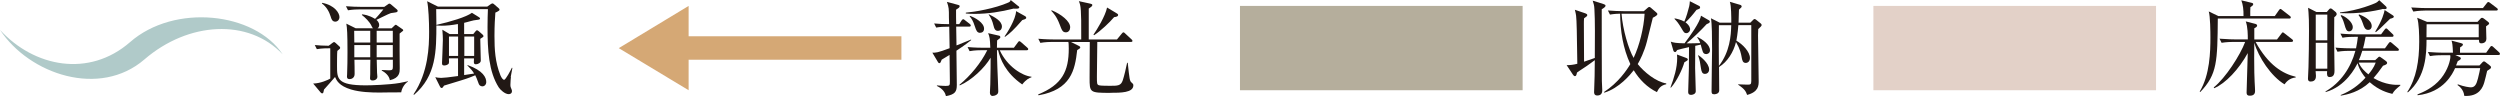
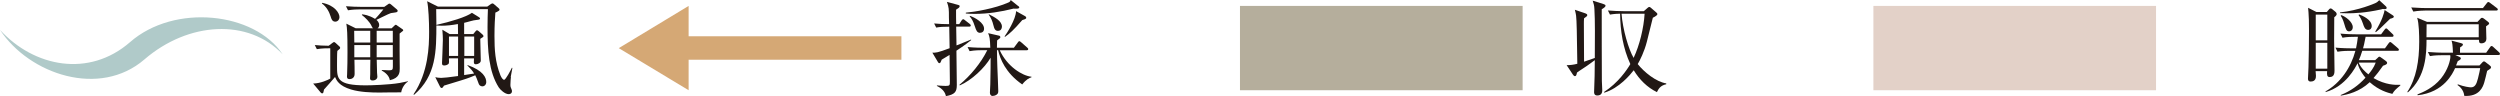
<svg xmlns="http://www.w3.org/2000/svg" id="_レイヤー_2" data-name="レイヤー 2" viewBox="0 0 389 14.96">
  <g id="_レイヤー_1-2" data-name="レイヤー 1">
    <g>
      <g>
        <path d="M62.43,14.37c-.55-.02-2.91.03-3.4.03-1.24,0-2.98-.05-4.39-.47-1.9-.56-2.29-1.45-2.51-1.95-.24.32-1.46,1.66-1.71,1.95-.05.16-.08.4-.11.47-.02.05-.08.13-.18.13-.08,0-.16-.05-.23-.13l-1.17-1.4c1.14-.02,2.35-.58,2.66-.77v-4.72c-.48,0-1.3,0-2.09.14l-.32-.64c.71.06,1.19.1,2.16.11l.6-.45c.1-.06.18-.13.23-.13.06,0,.14.05.21.11l.64.58c.06.06.11.13.11.21,0,.1-.05.16-.1.19-.08.06-.24.21-.34.29-.05.32-.05,1.96-.05,2.32,0,2,0,3.04,4.49,3.04.71,0,3.57-.08,5.25-.37.34-.06.89-.18,1.3-.27v.06c-.47.27-.95.97-1.05,1.66h0ZM52.17,3.37c-.48,0-.61-.43-.71-.77-.24-.8-.68-1.56-1.37-2.06l.03-.1c1.96.37,2.7,1.59,2.7,2.21,0,.39-.26.72-.66.72h0ZM62.68,4.82c-.06.06-.42.34-.5.4-.03.77.02,4.57.02,5.44,0,.55,0,1.48-1.54,1.82-.1-.68-.68-1.18-1.26-1.51v-.08c.16,0,.95.05,1.13.05.53,0,.6-.11.6-.58v-1.06h-2.51c0,.16.05,1.72.05,2.01,0,.06.05.56.05.63,0,.29-.26.58-.74.58-.4,0-.4-.24-.4-.37,0-.08.03-.51.03-.61,0-.32,0-1.88.02-2.24h-2.48c.02.32.03,1.87.03,2.22,0,.59-.47.79-.77.79-.42,0-.42-.26-.42-.43,0-.05.02-.26.02-.31.05-.72.06-2.83.06-3.46,0-2.85-.06-3.75-.18-4.43l1.46.72h2.7c-.13-.11-.14-.14-.27-.43-.27-.56-.92-1.22-1.46-1.63v-.11c.31.03,1.03.1,2.04.71.39-.37.84-.92,1.3-1.48h-3.61c-.42,0-1.19.02-1.9.14l-.32-.63c.84.06,1.66.1,2.48.1h3.48l.58-.4c.06-.05.14-.11.21-.11.08,0,.21.08.26.13l.93.79s.11.11.11.21c0,.03-.03.14-.13.19-.11.06-.79.13-.93.16-.35.1-1.9.9-2.25,1.05.14.13.43.37.43.82,0,.29-.15.42-.26.5h2.19l.45-.43c.06-.06.13-.13.21-.13.05,0,.14.06.18.1l.84.58c.08.05.13.11.13.16,0,.06-.02.1-.05.14h0ZM57.61,4.79h-2.5c0,.45.02,1.3.02,1.83h2.48v-1.83ZM57.61,7.01h-2.48v1.9h2.48s0-1.9,0-1.9ZM61.12,4.79h-2.51v1.83h2.51v-1.83ZM61.12,7.01h-2.51v1.9h2.51s0-1.9,0-1.9Z" style="fill: #211815;" />
        <path d="M79.5,11.98c-.02.18-.08.8-.08,1.19,0,.32.03.39.19.77.03.06.05.14.05.24,0,.42-.37.47-.51.47-.58,0-1.32-.69-1.55-1.06-1.56-2.46-1.74-5.78-1.74-9.37,0-1.19.03-1.95.06-2.8h-8.05c.02.72.03,1.32.03,2.25,0,4.28,0,8.11-3.48,11.09l-.08-.08c2.33-3.45,2.43-7.49,2.43-9.74,0-1.59-.1-3.85-.31-4.75l1.69.84h7.66l.53-.37c.13-.08.21-.13.29-.13s.16.05.27.15l.68.59c.1.08.15.16.15.24s-.06.14-.15.19c-.14.1-.35.21-.5.26-.06.8-.14,1.98-.14,3.62,0,2.14.1,4.07.93,6.15.18.43.42.69.56.69.27,0,1.05-1.53,1.22-1.88l.08.03c-.03.23-.24,1.21-.26,1.4h.03ZM75.06,13.43c-.42,0-.55-.32-.58-.42-.31-.82-.35-.95-.53-1.3-.31.13-1.03.45-2.24.81-2.17.66-2.43.74-2.62.8-.16.27-.23.37-.39.37-.11,0-.18-.11-.26-.26l-.71-1.42c.23.05.52.11.92.11.37,0,1.27-.1,2.62-.29v-2.75h-1.42c0,.08.02.45.02.53,0,.19-.03.29-.13.37-.21.18-.52.21-.61.21-.35,0-.35-.19-.35-.42,0-.05.13-3.01.13-3.57,0-.11-.02-1.11-.08-1.58l1.14.68h1.3l-.02-1.56c-.97.18-1.79.26-2.5.26-.37,0-.59-.02-.84-.03v-.1c2.12-.47,4.64-1.22,5.52-1.88l1.06.66c.13.08.21.16.21.22,0,.15-.15.19-.53.23-.55.03-1.4.34-1.95.45v1.75h1.42l.37-.45c.08-.1.14-.14.21-.14.08,0,.16.05.27.14l.58.51c.1.08.16.18.16.26,0,.11-.11.19-.5.42.02.48.08,2.87.08,3.4,0,.34-.45.56-.76.56-.19,0-.32-.06-.32-.35,0-.08.02-.47.02-.56h-1.53v2.59l1.55-.24c-.27-.47-.61-.82-1.05-1.26l.03-.06c2.45.87,2.91,1.96,2.91,2.64,0,.4-.27.68-.63.68h.03ZM71.28,5.69h-1.42v3.01h1.42v-3.01ZM73.78,5.69h-1.53v3.01h1.53v-3.01Z" style="fill: #211815;" />
      </g>
      <path d="M0,4.65c4.61,6.96,15.52,10.59,22.47,4.6,6.84-5.9,16.2-6.42,21.51-.8-4.37-6.57-16.84-7.94-23.75-1.89-6.36,5.54-14.91,3.9-20.23-1.91Z" style="fill: #b0cac9;" />
      <g>
        <path d="M148.82,7.88c.02,1.01.06,4.64.06,5.33,0,1.06-.27,1.48-1.69,1.75-.08-.42-.39-1.11-1.42-1.59l.03-.08c.27.02.87.08,1.32.08.68,0,.68-.1.68-.71,0-.66-.05-3.53-.05-4.12-.48.31-.89.53-1.22.74-.13.35-.21.55-.35.55s-.19-.11-.24-.18l-.87-1.46c.55.02.77.03,2.69-.69-.02-.55-.02-.84-.06-3.35-.84,0-1.45.03-2.03.14l-.32-.64c.98.08,1.3.1,2.33.11,0-.13-.03-.69-.03-1.05,0-1.35,0-1.5-.31-2.42l1.77.48c.11.03.21.06.21.19,0,.11-.08.21-.14.26-.06.05-.37.26-.42.29-.02.35.02,1.92.02,2.24h.48l.35-.55c.06-.1.18-.21.26-.21.1,0,.19.08.31.18l.71.55c.1.08.16.16.16.24,0,.16-.13.18-.24.18h-2.03c.02.47.03,2.51.05,2.93.76-.31,1.51-.6,2.27-.92v.1c-.35.27-.98.79-2.27,1.63h-.01ZM159.06,13.14c-2.61-1.8-3.45-3.98-3.75-5.33h-.18c0,.69.03,1.93.06,2.66.02.58.14,3.17.14,3.7,0,.22-.03.4-.24.55-.23.16-.5.21-.63.21-.31,0-.43-.24-.43-.53,0-.21.06-1.09.06-1.27.05-1.8.05-3.59.05-4.15-.92,1.58-2.95,3.51-4.8,4.31l-.05-.1c1.74-1.43,3.35-3.4,4.33-5.38h-.85c-.21,0-1.11,0-1.9.15l-.32-.64c1.08.1,2.17.11,2.48.11h1.06c-.05-1.43-.11-1.74-.34-2.27l1.71.39c.1.02.19.1.19.23s-.05.18-.5.51c-.02.19-.03.92-.03,1.14h2.64l.6-.81c.08-.11.15-.21.24-.21.11,0,.21.1.31.18l.92.81c.1.1.16.14.16.24,0,.16-.14.18-.24.18h-4.19c1.16,2.53,3.51,3.98,4.94,4.12v.08c-.35.13-.81.31-1.45,1.13h0ZM157.71,1.34c-1.98.5-4.01.82-6.05.82-.61,0-1.03-.03-1.38-.06v-.13c1.34-.11,4.51-.64,6.63-1.58.26-.11.31-.24.35-.39l1.08.87c.11.08.26.16.26.29,0,.26-.71.19-.89.18ZM152.51,5.11c-.48,0-.61-.37-.82-1-.29-.9-.51-1.21-.8-1.55l.02-.1c.84.29,2.21,1.08,2.21,2,0,.44-.29.64-.6.64h0ZM155.28,4.8c-.39,0-.56-.23-.72-.92-.14-.58-.35-1.09-.72-1.61l.03-.05c.88.45,2.03,1.03,2.03,1.92,0,.03,0,.66-.61.66h0ZM159.08,3.11c-1.38,1.59-1.98,2.12-2.69,2.62l-.08-.06c.34-.45,1.77-2.69,1.79-3.94l1.42.79c.1.05.16.14.16.26,0,.19-.39.27-.6.34h0Z" style="fill: #211815;" />
-         <path d="M172.78,14.45c-3.24,0-3.24-.05-3.24-2.35,0-.89.03-4.76.03-5.57h-2.93l1.21.6c.08.05.24.11.24.24,0,.14-.13.22-.48.43-.35,3.17-1,6.15-6.02,7.03l-.05-.14c3.73-1.51,4.76-3.62,4.76-7.12,0-.71-.03-.9-.06-1.05h-2.46c-.4,0-1.17.02-1.9.15l-.32-.64c1.11.1,2.25.11,2.48.11h4.2c0-3.03,0-3.45-.06-4.48-.05-.82-.16-1.13-.31-1.48l1.79.39c.19.05.31.08.31.23,0,.16-.32.39-.56.53v4.81h4.39l.74-.9c.11-.13.18-.21.27-.21.08,0,.18.08.27.18l.97.9c.13.11.16.16.16.26,0,.14-.13.16-.24.16h-5.23c-.02.92-.06,4.85-.06,5.36,0,1.13,0,1.26.32,1.38.23.08,1.46.08,1.75.08,1.16,0,1.66,0,1.95-.84.23-.68.53-2,.68-2.74h.1c.27,2.54.29,2.82.6,3.08.19.16.27.23.27.43,0,1.16-2,1.16-3.56,1.16h-.01ZM165.86,5.03c-.52,0-.63-.32-.97-1.21-.47-1.26-1.01-1.83-1.32-2.14l.08-.08c1.48.61,2.87,1.71,2.87,2.64,0,.42-.24.79-.66.79h0ZM173.36,2.66c-.71.85-2.12,2.17-3.12,2.82l-.1-.08c.56-.81,1.84-2.87,2.12-4.23l1.45.87c.16.1.27.16.27.29,0,.16-.13.29-.63.34h.01Z" style="fill: #211815;" />
      </g>
      <polygon points="107.15 14.04 96.28 7.49 107.15 .92 107.15 5.64 140.26 5.64 140.26 9.29 107.15 9.29 107.15 14.04" style="fill: #d5a875;" />
      <g>
        <path d="M249.23,1.43c0,1.67,0,10.32.02,11.16,0,.23.06,1.22.06,1.42,0,.21,0,.85-.76.85-.51,0-.51-.39-.51-.53,0-.39.06-2.11.08-2.46.02-.84.03-1.27.03-2.51-.23.16-.85.64-1.24.9-1.21.8-1.34.88-1.53,1.03-.08.39-.14.56-.32.56-.11,0-.21-.08-.31-.23l-.98-1.48c.5,0,1.09-.06,1.66-.22-.06-4.68-.1-6.76-.19-7.47-.03-.23-.06-.39-.19-.93l1.64.56c.14.05.29.13.29.27,0,.16-.15.26-.5.5-.03.31-.03.56-.03.87,0,.93.02,5.04.03,5.88.26-.1,1.45-.5,1.67-.58.02-2.83.05-5.84-.06-7.6-.03-.6-.11-.82-.27-1.32l1.66.52c.24.08.34.14.34.27,0,.14-.13.27-.58.55h0ZM257.83,14.34c-1.53-.74-2.74-1.96-3.62-3.41-.55.71-2.25,2.77-4.57,3.49l-.06-.1c2.22-1.43,3.62-3.51,4.1-4.35-1.14-2.45-1.56-5.14-1.59-7.84-.21,0-.92.02-1.58.14l-.32-.64c.82.06,1.64.11,2.48.11h3.11l.58-.51c.11-.1.19-.15.27-.15s.16.05.27.15l.8.69c.1.08.19.18.19.29,0,.14-.29.35-.71.55-.05.21-.82,3.33-.92,3.7-.39,1.56-1.11,2.98-1.43,3.51,1,1.25,2.83,2.75,4.44,3.01v.13c-.93.19-1.21.74-1.45,1.22h.01ZM252.31,2.14c.19,2.45,1.09,5.52,1.88,6.87.92-1.95,1.58-4.65,1.71-6.87h-3.59Z" style="fill: #211815;" />
-         <path d="M262.09,9.68c-.32,1.14-1.19,2.95-2.09,3.96l-.08-.03c.56-1.48,1.05-3.01,1.05-4.6,0-.24-.02-.39-.03-.53l1.42.53c.08.03.26.1.26.23,0,.14-.05.18-.52.45h-.01ZM265.47,8.41c-.39,0-.48-.26-.55-.47-.1-.27-.21-.72-.29-1-.06.02-.56.13-.85.19,0,.55-.02,2.96-.02,3.46,0,.27.1,3.51.1,3.61,0,.45-.53.56-.71.56-.47,0-.47-.29-.47-.51,0-.11.11-3.36.11-3.59,0-.52.02-2.85.02-3.33-1.06.24-1.38.32-1.83.45-.18.27-.24.32-.34.32-.11,0-.24-.11-.27-.24l-.4-1.38c.45.16.79.23,2.14.26.85-1.11,2.41-3.28,2.56-4.3l1.24.72c.06.03.14.11.14.21,0,.19-.21.27-.5.39-.9.98-2.17,2.21-3.12,2.98.32,0,1.47,0,2.12-.03-.11-.37-.22-.56-.47-.9l.06-.06c.72.37,1.93,1.14,1.93,2.09,0,.45-.4.58-.61.58h0ZM264.42,1.36c-.06.05-.39.14-.45.18-.5.66-1.14,1.42-1.71,1.93.69.52.72.97.72,1.06,0,.37-.29.63-.58.63-.31,0-.39-.11-.74-.72-.53-.88-.68-1.06-1.11-1.5l.03-.08c.35.06,1,.21,1.5.5.31-.71.6-1.71.76-2.38.06-.27.06-.34.1-.79l1.46.74c.11.06.14.18.14.23,0,.08-.03.14-.13.21h0ZM265.3,11.5c-.42,0-.55-.32-.63-.87-.13-.92-.18-1.24-.45-2.01l.05-.03c.19.11,1.67,1.19,1.67,2.22,0,.52-.4.69-.64.69h0ZM274.01,4.11c-.11.11-.35.34-.43.42-.02.35-.03.53-.03.97,0,1.13.1,6.12.1,7.13,0,.63,0,1.67-1.8,2.14-.19-.51-.32-.88-1.4-1.59l.02-.06c.11,0,.97.05,1.37.05.5,0,.66,0,.66-.56V3.91h-2.01c-.11,1.34-.26,2.16-.31,2.42.98.55,2.11,1.74,2.11,2.69,0,.52-.32.77-.66.77-.45,0-.55-.39-.64-.95-.1-.5-.19-1.13-.87-2.3-.37,1.53-1.34,3.11-2.64,3.88.02,1,.03,2.72.03,3.65,0,.58-.72.6-.77.6-.37,0-.42-.18-.42-.47,0-1.9.08-5.88.08-6.47,0-1.87-.02-4.15-.18-4.89l1.37.69h1.8c0-.8,0-2.69-.23-3.25l1.63.48c.14.05.21.14.21.24,0,.13-.05.16-.42.5-.02.5-.02,1.08-.06,2.03h1.83l.42-.42c.13-.13.16-.15.24-.15.06,0,.13.02.24.11l.72.58c.08.06.14.13.14.24,0,.06-.02.13-.1.21h0ZM267.46,3.92c-.03,2.09-.02,4.25,0,6.34,1.71-2.21,1.88-4.7,1.92-6.34h-1.92Z" style="fill: #211815;" />
      </g>
      <rect x="192.94" y=".92" width="43.98" height="13.12" style="fill: #b5ae9c;" />
      <g>
-         <path d="M356.23,2.88h-11.14c-.06,6.68-.08,8.68-2.72,11.43l-.1-.06c1.59-2.59,1.67-6.21,1.67-8.43,0-.89-.02-3.27-.26-4.04l1.5.72h3.91c.02-.98-.08-1.77-.34-2.45l1.61.39c.1.02.24.06.24.21,0,.16-.13.27-.44.47-.02.37-.03.97-.02,1.38h3.82l.63-.9c.1-.13.16-.21.22-.21.11,0,.18.06.32.18l1.16.9c.08.06.16.13.16.24,0,.14-.14.18-.24.18h.02ZM355.47,13.12c-2.08-1.24-4.06-4.22-4.7-6.47-.02,1.32-.02,2.27-.02,2.37,0,3.64.14,4.44.14,5.15s-.61.72-.84.72c-.34,0-.48-.15-.48-.48,0-.23.16-5.23.18-6.15-1.37,2.51-3.45,4.72-5.23,5.47l-.06-.13c1.82-1.45,4.12-5.02,4.89-7.08h-1.79c-.37,0-1.17.02-1.88.14l-.32-.64c1.29.1,2.22.11,2.48.11h1.92c0-.63,0-1.95-.32-2.8l1.51.39c.13.03.26.13.26.26,0,.21-.29.35-.44.42v1.74h3.53l.66-.87c.1-.13.16-.23.24-.23.1,0,.18.08.31.18l1.13.88c.08.06.16.13.16.24,0,.16-.16.18-.24.18h-5.59c2.01,3.67,4.27,4.96,6.23,5.42l.02.11c-1.06.11-1.54.79-1.74,1.06h-.01Z" style="fill: #211815;" />
        <path d="M363.21,2.7c0,.55-.02,2.93-.02,3.41,0,1.34.06,3.46.06,4.8,0,.39,0,1.08-.76,1.08-.42,0-.44-.39-.39-.92h-1.79c.02.14.05.48.05.69,0,.29,0,.93-.84.93-.32,0-.4-.21-.4-.45,0-.29.06-1.54.08-1.8.05-1.46.08-4.15.08-5.67,0-1.61-.02-1.88-.08-2.87-.02-.11-.06-.6-.06-.69l1.3.66h1.61l.34-.4c.06-.08.16-.16.23-.16.11,0,.19.03.32.15l.51.42s.14.16.14.31c0,.16-.14.32-.4.51h.02ZM362.13,2.27h-1.8v4.01h1.8V2.27ZM362.13,6.66h-1.8v4.02h1.8v-4.02ZM372.26,14.61c-.72-.18-2.06-.52-3.53-1.82-1.61,1.51-3.44,1.92-4.51,2.09v-.1c1.48-.58,2.79-1.51,3.85-2.69-.21-.24-.9-1.06-1.24-2.25-.31.64-1.82,3.61-4.97,4.49v-.11c2.35-1.35,3.93-3.69,4.64-6.31h-.89c-.21,0-1.11,0-1.9.14l-.31-.64c1.06.1,2.17.11,2.46.11h.74c.11-.56.21-1.09.29-1.79h-.5c-.4,0-1.17,0-1.9.14l-.32-.64c1.09.1,2.25.11,2.48.11h3.85l.53-.71c.08-.1.16-.21.26-.21s.19.1.27.18l.72.69c.1.08.16.16.16.26,0,.15-.14.18-.26.18h-4.09c-.18,1.01-.32,1.51-.4,1.79h3.41l.56-.77c.08-.11.16-.21.26-.21.08,0,.19.1.29.18l.9.77c.06.05.16.15.16.24,0,.16-.13.18-.24.18h-5.46c-.18.6-.35,1.03-.53,1.45h2.54l.38-.35c.08-.08.18-.19.26-.19s.14.03.27.13l.74.53c.1.06.21.19.21.32,0,.16-.18.29-.64.43-.61.87-.97,1.34-1.48,1.92,1.87,1.09,3.43,1.08,4.17,1.05v.1c-.8.66-.92.79-1.25,1.32h.02ZM370.78,1.39c-.13.03-.19.05-.3.08-2.48.55-4.28.6-5.15.6-.56,0-.95-.02-1.22-.03v-.11c2.95-.31,5.38-1.4,5.46-1.43.3-.13.43-.26.64-.47l1,.92c.11.1.16.18.16.29,0,.13-.13.23-.58.16h-.01ZM365.53,4.88c-.42,0-.51-.32-.74-1.09-.22-.77-.4-1.06-.58-1.34l.08-.1c.63.19,1.8,1.05,1.8,1.87,0,.45-.29.66-.56.66ZM368.49,4.65c-.5,0-.64-.45-.82-.98-.24-.71-.45-1.01-.69-1.34l.13-.08c.52.21,1.93.8,1.93,1.82,0,.29-.16.58-.55.58ZM367.01,9.74c.35.84,1.03,1.45,1.51,1.83.32-.37.85-1.03,1.14-1.83h-2.66,0ZM371.89,2.93c-1.58,1.55-1.72,1.69-2.22,2.08l-.08-.1c1.13-1.85,1.35-2.83,1.46-3.35l1.22.79c.11.06.21.16.21.26,0,.14-.22.22-.6.32h.01Z" style="fill: #211815;" />
        <path d="M385.5,3.4l.42-.45c.11-.13.18-.18.27-.18.11,0,.19.03.31.13l.55.42c.14.11.26.22.26.31,0,.13-.11.23-.48.47,0,.31.05,1.66.05,1.92,0,.72-.71.72-.77.72-.37,0-.37-.21-.39-.55h-8.15c-.02,2.11-.05,5.75-2.91,8.19l-.08-.08c1.4-2.11,1.85-4.86,1.85-7.81,0-.98-.03-2.87-.32-3.73l1.53.64h7.87,0ZM386.34,1.26l.6-.76c.1-.11.14-.19.24-.19.08,0,.18.06.3.16l1.02.77c.1.06.16.14.16.24,0,.11-.11.16-.24.16h-11.01c-.16,0-1.16.02-1.9.16l-.32-.64c1.06.08,2.17.1,2.48.1h8.68,0ZM386.87,8.17l.58-.82c.1-.15.14-.19.24-.19s.18.06.3.18l.87.8c.08.06.14.16.14.26,0,.08-.1.16-.24.16h-6.71l.64.29c.14.06.22.14.22.24,0,.11-.14.26-.48.42-.16.43-.21.53-.27.68h3.64l.42-.45c.13-.14.19-.19.29-.19.08,0,.18.06.32.18l.6.47c.11.08.18.18.18.26,0,.06-.03.18-.16.26-.16.11-.29.19-.45.31-.06.29-.37,1.56-.45,1.8-.19.63-.71,2.24-3.11,2.09-.08-1-.85-1.56-1.05-1.69l.05-.11c.96.37,1.82.47,2.03.47.63,0,.87-.48,1.1-1.38.21-.87.29-1.22.35-1.61h-3.91c-.35.79-1.72,3.78-5.83,4.22l-.02-.13c.88-.35,2.45-1.01,3.64-2.46,1.13-1.38,1.48-2.91,1.48-3.4,0-.1,0-.18-.02-.24h-1.26c-.29,0-1.13,0-1.9.14l-.32-.64c1,.08,2,.11,2.48.11h1.42c-.05-1.25-.11-1.53-.22-1.88l1.48.39c.19.05.29.1.29.23,0,.11-.13.26-.43.42-.02.24-.03.4-.02.85h4.09v-.04ZM377.58,3.79s-.02,1.72-.02,2.01h8.13v-2.02h-8.12,0Z" style="fill: #211815;" />
      </g>
      <rect x="291.5" y=".92" width="43.98" height="13.12" style="fill: #e3d1c8;" />
    </g>
  </g>
</svg>